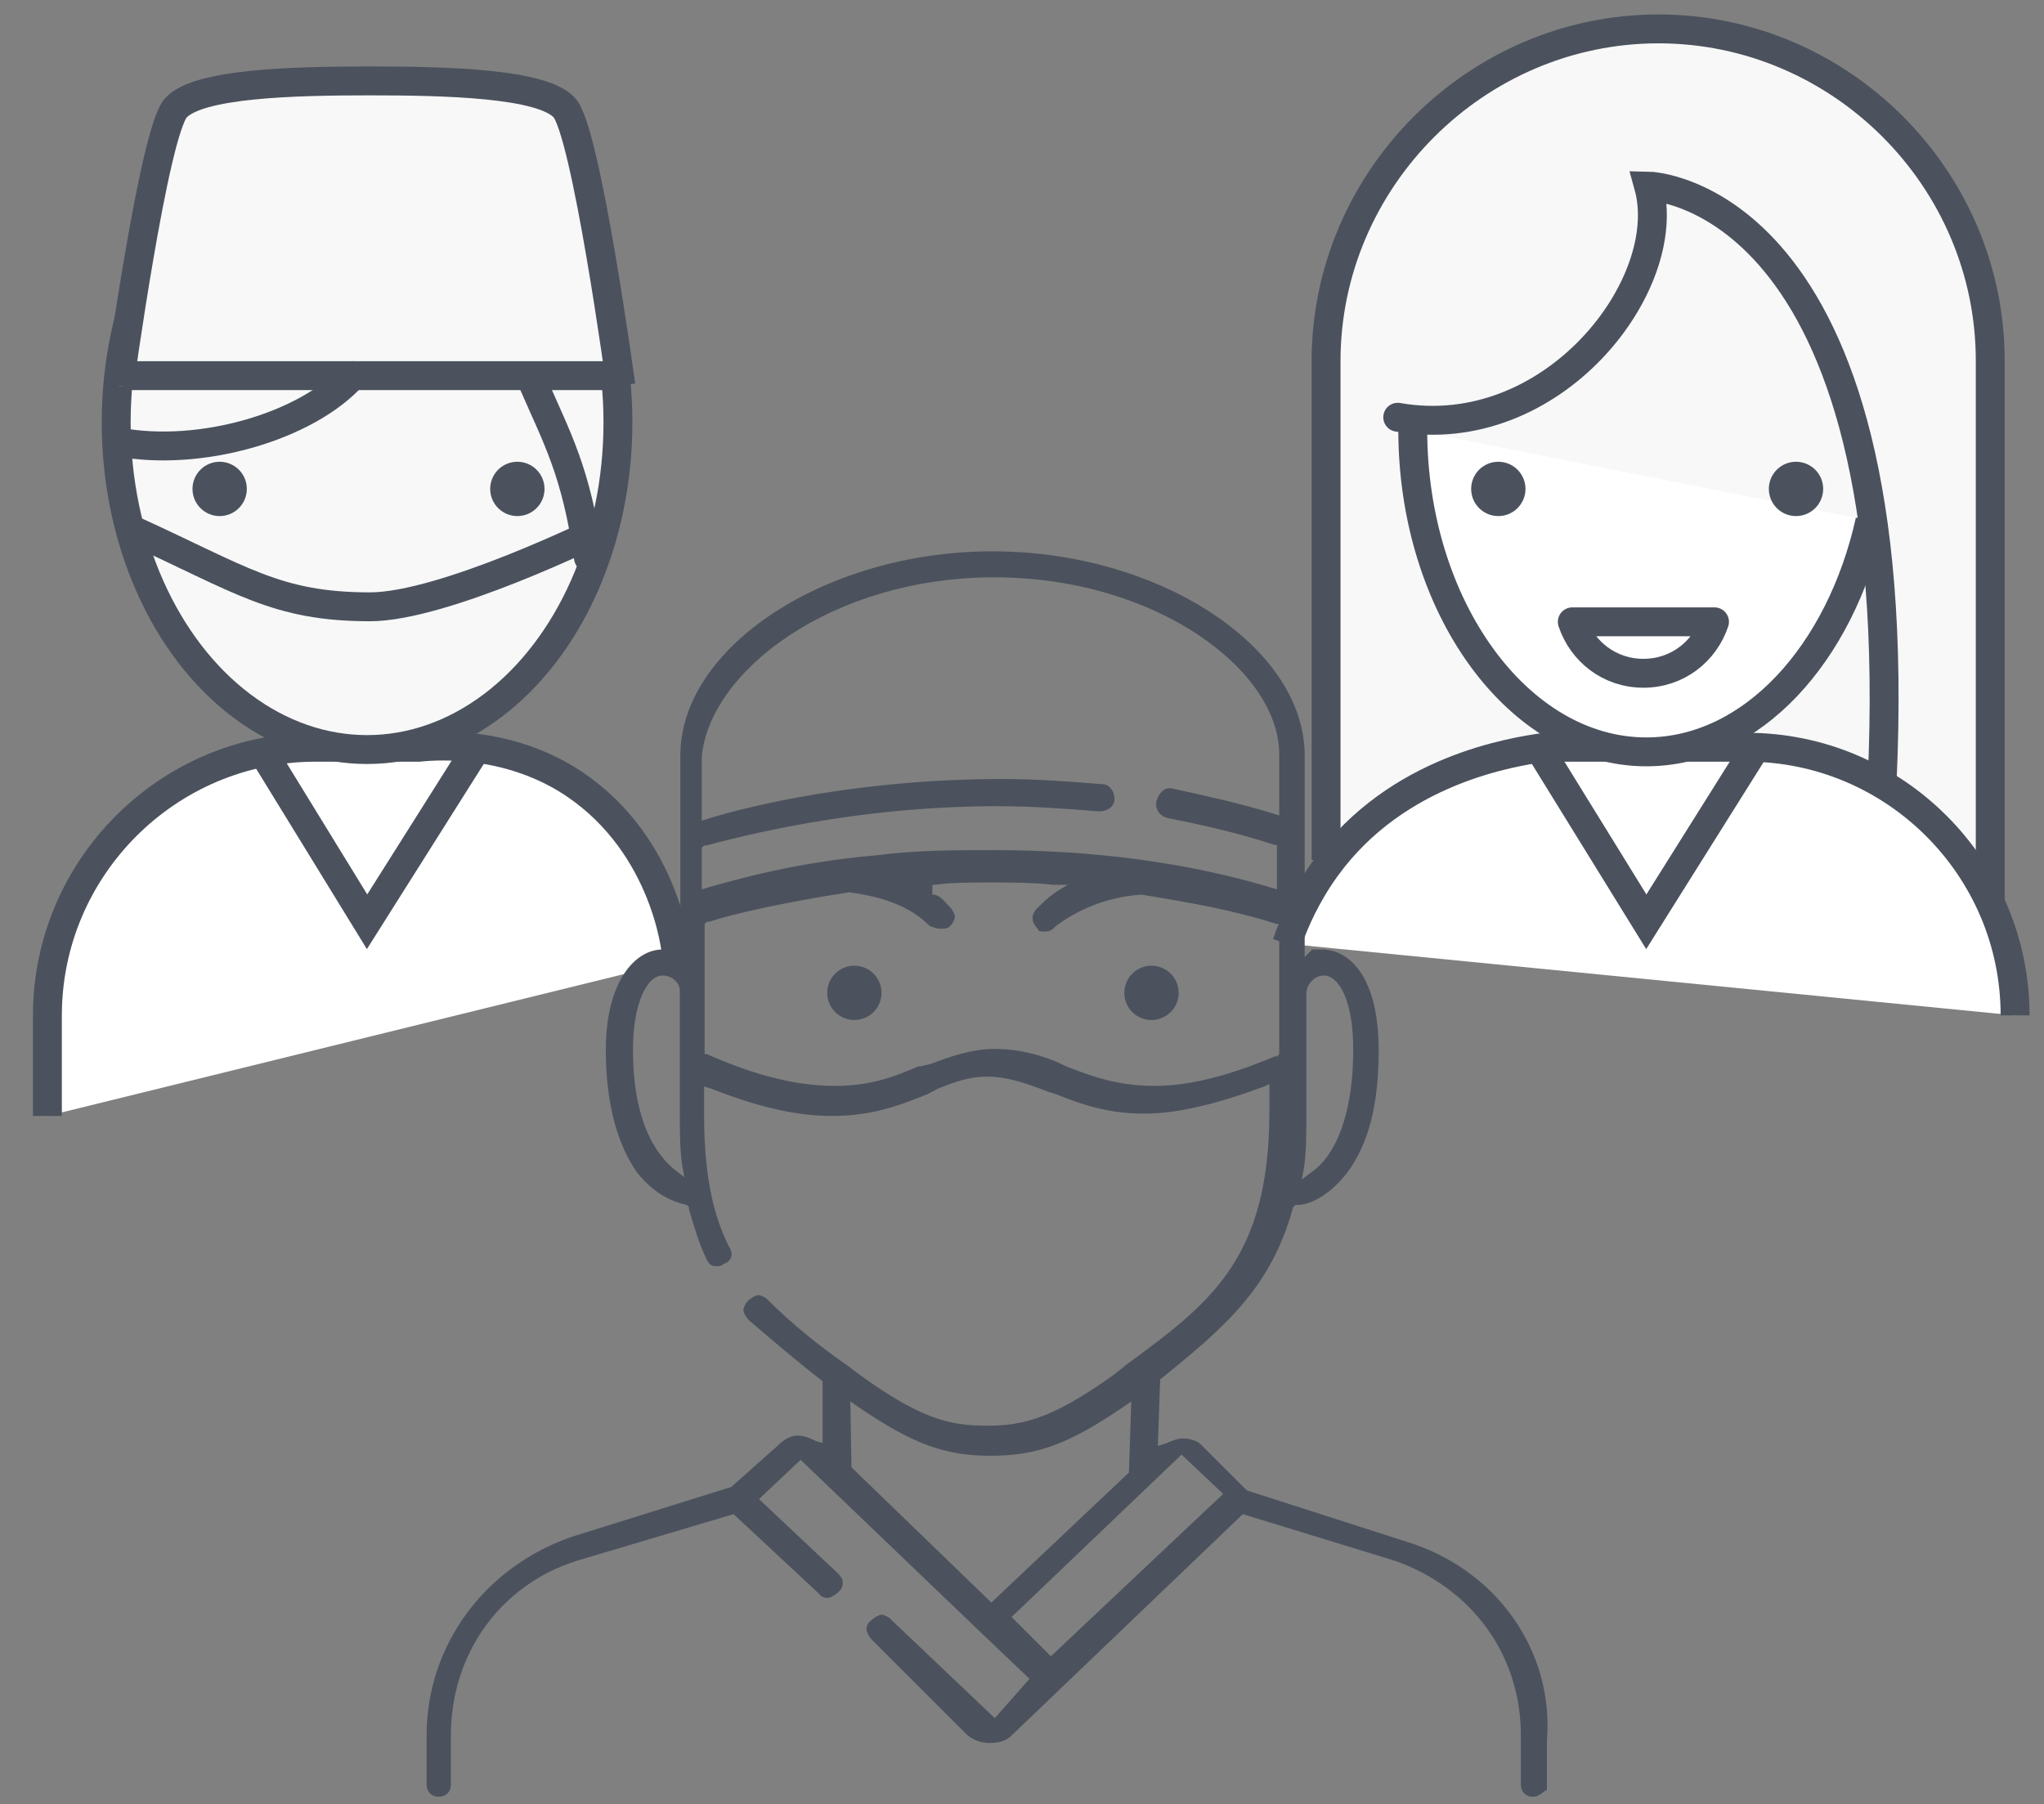
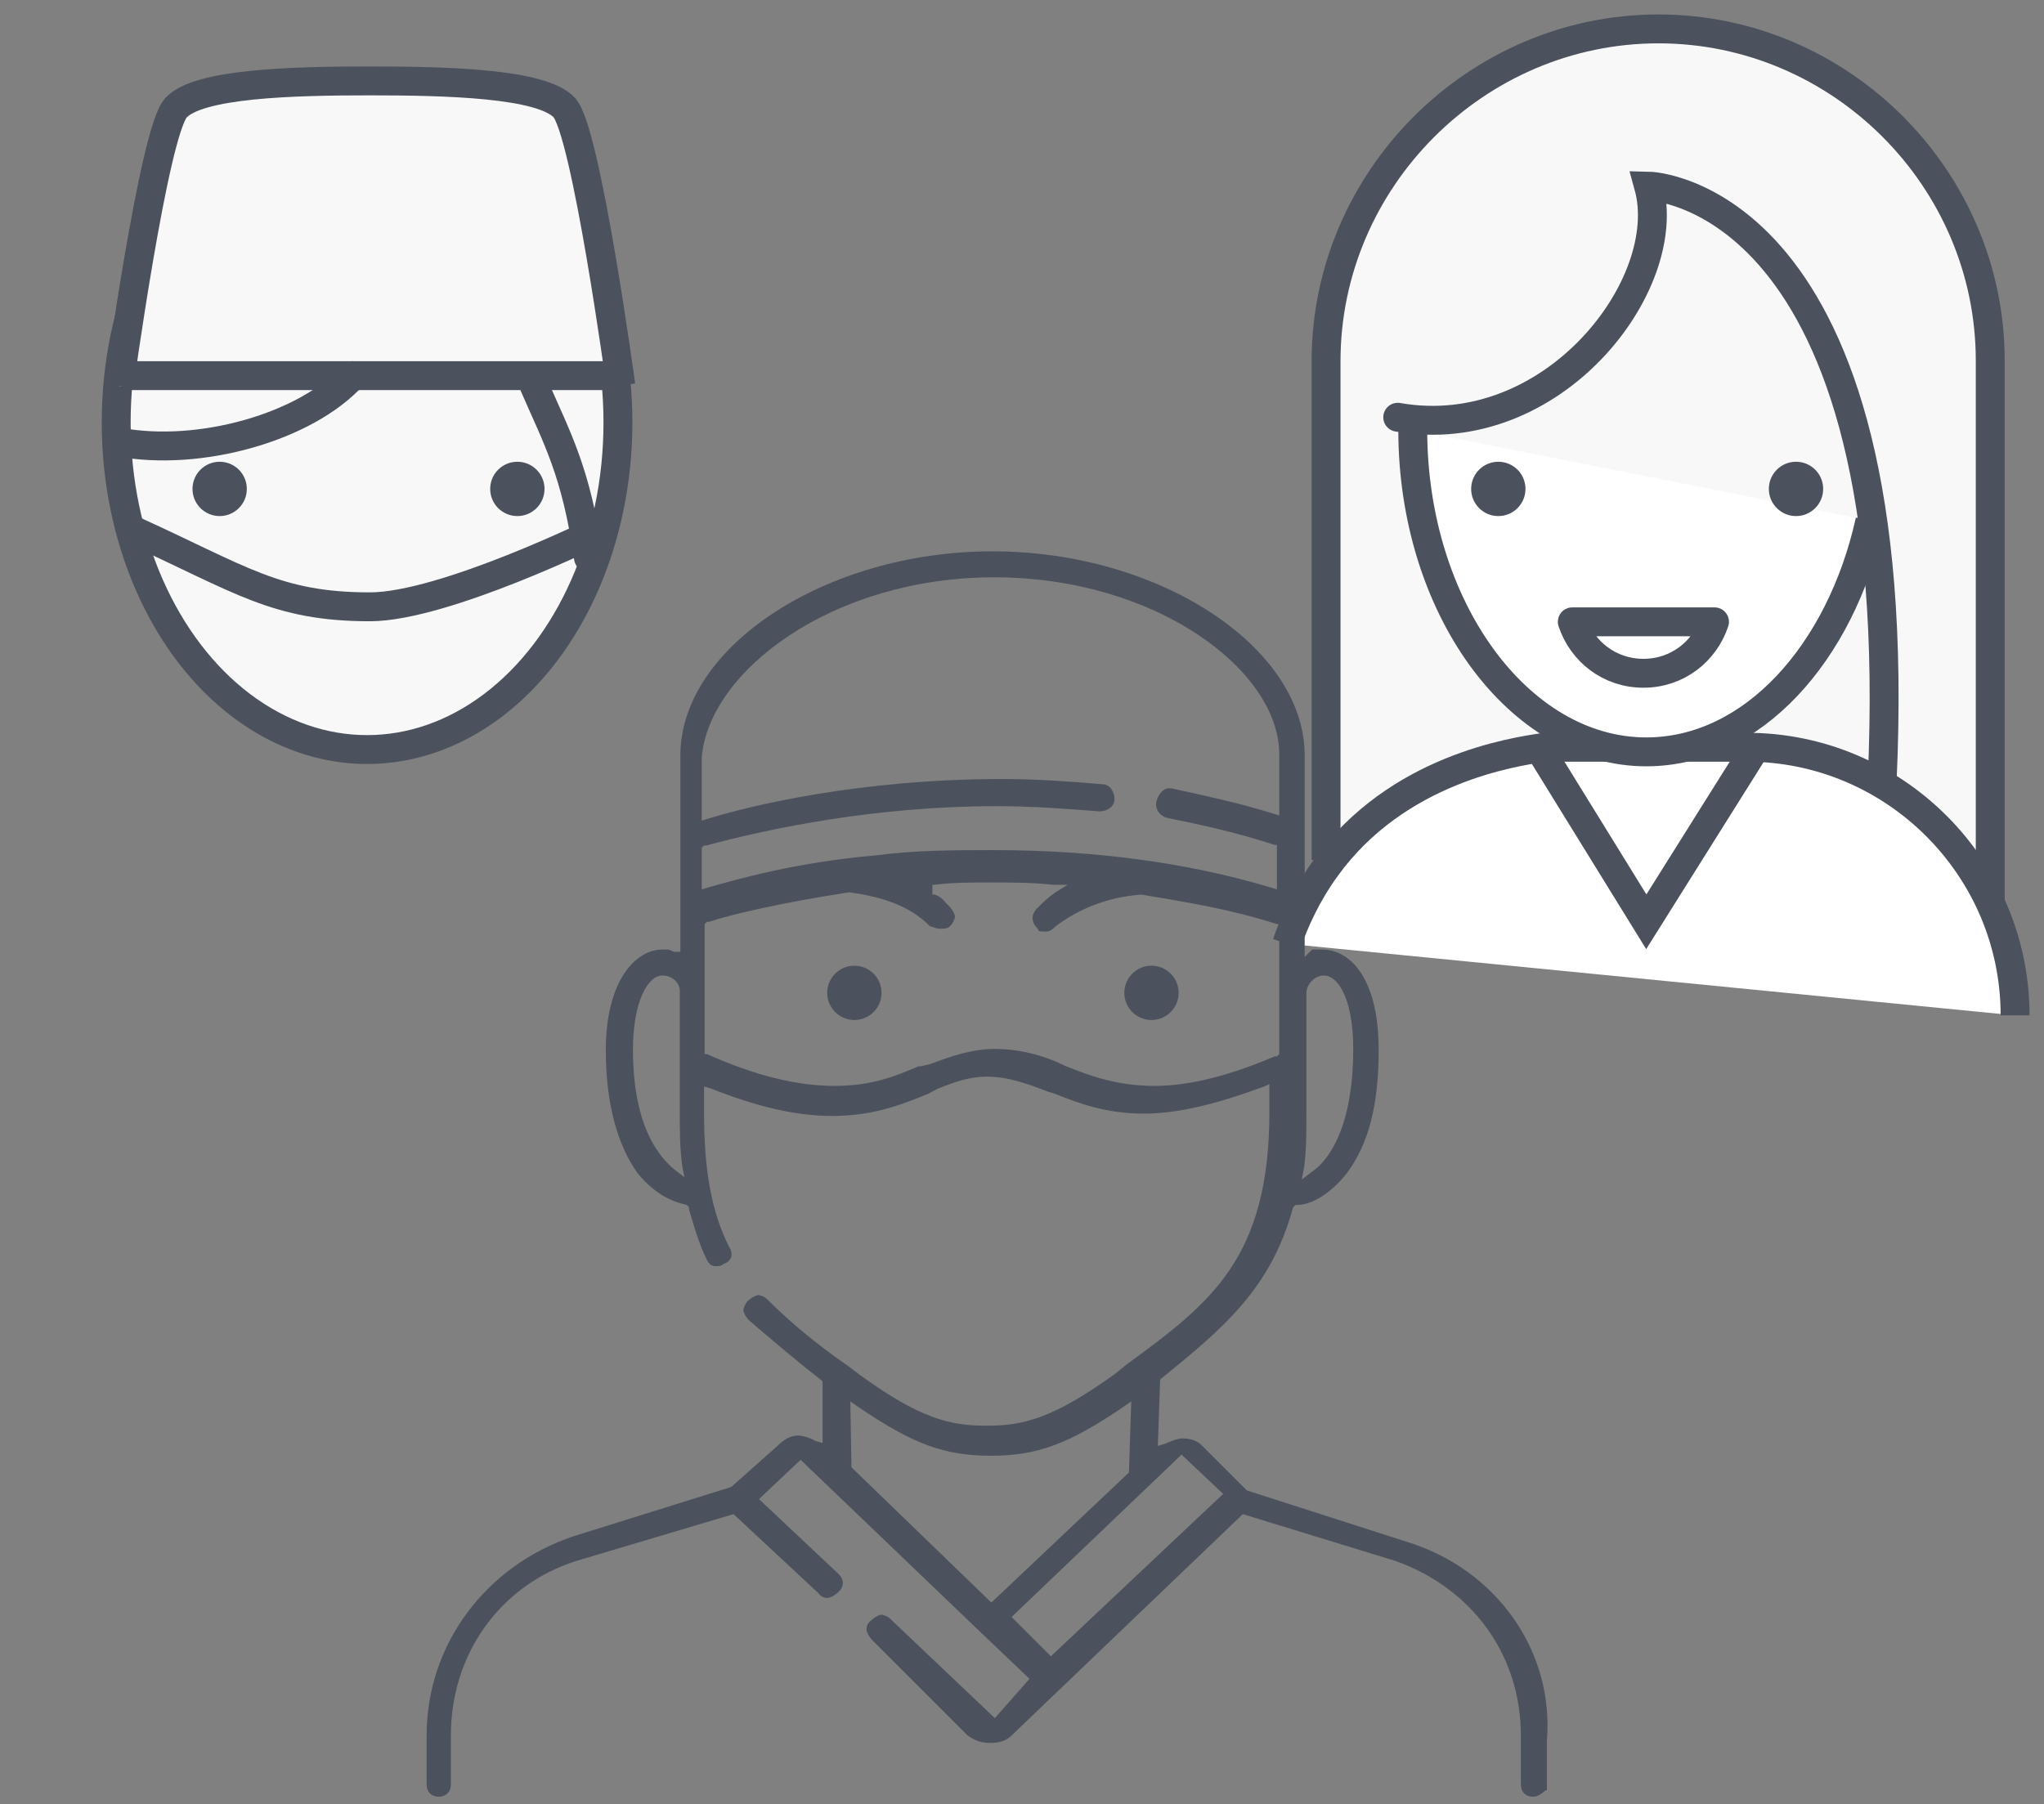
<svg xmlns="http://www.w3.org/2000/svg" version="1.1" x="0px" y="0px" width="353.6px" height="312.2px" viewBox="0 0 353.6 312.2" style="enable-background:new 0 0 353.6 312.2;" xml:space="preserve">
  <rect x="0" y="0" width="353.6" height="312.2" fill="#808080" stroke="none" />
  <style type="text/css">
	.st0{display:none;}
	.st1{display:inline;}
	.st2{fill:#4B525D;}
	.st3{fill:#F8F8F8;stroke:#4B525D;stroke-width:5;stroke-miterlimit:10;}
	.st4{fill:#FFFFFF;stroke:#4B525D;stroke-width:5;stroke-miterlimit:10;}
	.st5{fill:none;stroke:#4B525D;stroke-width:5;stroke-miterlimit:10;}
	.st6{fill:none;stroke:#4B525D;stroke-width:5;stroke-linecap:round;stroke-miterlimit:10;}
	.st7{fill:none;stroke:#4B525D;stroke-width:5;stroke-linecap:round;stroke-linejoin:round;stroke-miterlimit:10;}
</style>
  <g id="Stolica" class="st0">
    <g id="Layer_2_1_" class="st1">
      <g>
        <path class="st2" d="M97.5,309.9c-0.9,0-1.3,0-2.2-0.4c-1.3-0.4-2.6-1.7-3-3c-0.4-1.3-0.4-3,0-4.3c3.9-9.5,13-15.6,23.4-15.6     h61.5v-62.8h-0.9c-10.4-0.9-19.1-1.3-26-1.7c-7.8-0.4-14.7-3.5-20.8-7.8L55,157c-0.9-0.4-1.3-1.3-2.2-1.7     c-1.7-2.2-2.6-4.8-2.2-7.4c0.4-2.6,1.7-5.2,3.9-6.9c8.7-8.7,17.8-13,26-13c3,0,6.5,0.4,9.5,1.7c11.3,4.3,36.4,26.4,51.5,39.8     c3.5,3,6.1,5.2,7.8,6.9c1.7,1.7,4.3,2.6,6.5,2.6l34.6,2.6v-22.1h-39.8c-5.2,0-9.5-4.3-10-10c0-2.6,0.9-5.2,2.6-6.9     c1.7-1.7,4.3-3,6.9-3h81c2.6,0,5.2,1.3,7.4,3c1.7,1.7,3,4.3,3,6.9c0,5.2-4.3,10-10,10h-8.7v24.3h0.9c4.3,0.4,8.2,0.4,10.8,0.9     h0.4h0.4c13.9-10.8,36.8-33.8,36.8-67.1c0.4-22.5-9.1-44.2-25.6-59.3c-15.6-13.9-35.5-22.1-55.9-23h-2.2l5.6,10.4     c2.6,4.8,0.4,10.8-4.3,13.4c-1.3,0.9-3,1.3-4.8,1.3c-3.9,0-7.4-2.2-9.1-5.2l-19.5-37.7c-2.2-4.3-1.3-10,2.6-13     c1.7-1.3,4.3-2.2,6.5-2.2c0.9,0,2.2,0,3,0.4c2.6,0.9,4.8,2.6,6.1,5.2l3.9,7.8h0.4c2.6,0,4.8-0.4,7.4-0.4     c27.3,0,53.3,10,73.6,28.2c20.4,19.1,32,45.5,32,73.6c0,32.5-17.3,56.7-32,71.9l-1.3,1.3l1.3,0.9c0.9,0.4,1.7,1.3,3,1.7     c14.3,10,51.5,37.7,59.8,46.3c11.3,12.1,4.8,22.1-0.4,30.3c-0.9,1.3-1.7,2.6-2.2,3.9c-0.4,0.9-0.9,1.3-1.3,2.2     c-1.7,2.6-4.8,3.9-7.8,3.9c-2.2,0-4.3-0.9-6.1-2.2l-58.9-45c-3.9-3-8.2-4.3-13-4.8l-10.4-0.9v59.8h0.9c10.8,0,19.9,6.1,23.8,15.6     c0.4,0.9,0.4,1.3,0.4,2.2c0,3-2.6,5.6-5.6,5.6H97.5z M115.2,291.3c-7.8,0-15.2,4.8-18.2,11.7l-0.9,2.2h148.1l-0.9-1.7     c-3.5-7.4-10.4-11.7-18.2-11.7h-110V291.3z M181.9,286.5h36.8v-60.2h-0.9c-10.8-0.9-23-1.7-34.6-2.2h-1.3V286.5z M60.7,143.2     c-0.4,0-0.4,0-0.9,0c-0.9,0-1.7,0.4-2.6,0.9l-0.9,0.9c-0.4,0.4-0.4,0.9-0.9,0.9c-0.9,2.6-0.4,5.2,1.7,6.9l74.5,56.7     c5.2,3.9,11.7,6.5,18.2,6.9c20.8,1.7,67.1,4.8,82.3,5.6h1.3c5.6,0.4,10.8,2.6,15.6,5.6l58,44.6c0.4,0,0.4,0.4,0.9,0.4     c0.9,0.4,1.7,0.4,2.6,0.4c2.2,0,3.9-1.3,4.8-3l0.4-0.4c0.4-0.9,0.4-1.7,0.4-2.6c0-1.3-0.9-2.6-2.2-3.5l-58.5-43.7     c-5.6-4.3-12.6-6.9-19.5-7.4l-85.8-5.6c-4.3-0.4-8.2-1.7-11.3-4.3l-74.9-58C63.3,143.6,62,143.2,60.7,143.2z M80.6,132.8     c-4.8,0-9.5,1.7-14.7,4.8l-1.7,1.3l1.7,0.9c0.4,0.4,0.9,0.4,1.3,0.9l74.9,58c2.6,2.2,5.6,3,8.7,3.5l85.8,5.6     c8.2,0.4,15.6,3.5,22.1,8.2l58.5,45c0.9,0.4,1.3,1.3,1.7,1.7l1.3,1.7l0.9-1.7c3.9-6.9,5.2-13-1.7-20.4     c-6.9-7.8-42-34.2-58.5-45.5c-8.7-6.1-13.9-6.9-24.7-7.4c-19.9-1.3-79.7-5.2-80.1-5.2c-3.5,0-6.9-1.7-9.5-3.9     c-1.7-1.7-4.8-3.9-7.8-6.9c-13.9-12.1-39.4-34.6-50.2-39C85.8,133.2,83.2,132.8,80.6,132.8z M186.7,20.2c-1.3,0-2.2,0-3.5,0h-2.2     l5.2,10h0.4c23.8,0,46.3,8.7,63.7,24.3c17.8,16,27.7,39,27.3,62.8c0,30.3-17.8,52.4-32.5,65.8l-2.2,1.7l2.6,0.4     c2.6,0.4,5.6,1.3,8.2,2.2h0.4l0.9-0.4c15.2-14.7,32.5-38.5,32.5-70.2c0.4-26.4-10.8-52-30.3-70.2     C237.8,29.7,212.7,20.2,186.7,20.2z M195.4,181.7l23.4,1.7v-23.8h-23.4V181.7z M150.8,144.5c-2.6,0-4.8,2.2-5.2,5.2     c0,3,2.2,5.2,5.2,5.2h81c1.7,0,3-0.4,3.9-1.7c0.9-0.9,1.3-2.2,1.3-3.9c0-2.6-2.2-5.2-5.2-5.2L150.8,144.5L150.8,144.5z      M165.5,7.2c-1.3,0-2.6,0.4-3.5,1.3c-2.2,1.7-2.6,4.8-1.3,6.9l19.5,37.2c0.4,0.9,1.3,1.7,2.2,2.2c0.9,0.4,1.7,0.4,2.2,0.4     c2.2,0,3.9-1.3,4.8-3c0.9-1.7,0.9-3.5,0-4.8L169.8,9.8c-0.9-1.3-1.7-2.2-3-2.6C166.8,7.2,166.3,7.2,165.5,7.2z" />
      </g>
      <g>
        <path class="st2" d="M49.8,130.2c-3.9,0-7.4-2.2-9.1-5.2L21.3,87.7c-2.2-4.3-1.3-10,2.6-13c0.4-0.4,1.3-0.9,2.2-1.3     c3.5-2.2,7.8-3.5,12.1-3.5C48.5,70,58.1,76,65,86.9c4.8,6.9,6.1,15.6,4.3,23.4c-2.2,7.4-6.9,13.9-13.9,17.8     c-1.3,0.9-2.6,1.3-3.9,1.7C51.1,130.2,50.3,130.2,49.8,130.2z M29.9,76.9c-1.3,0-2.6,0.4-3.5,1.3c-2.2,1.7-2.6,4.8-1.3,6.9     l19.5,37.2c0.9,1.7,2.6,3,4.8,3c0.9,0,1.7,0,2.6-0.4c1.3-0.9,2.2-1.7,2.6-3c0.4-1.3,0.4-3-0.4-3.9L34.7,80.4     c-0.9-1.3-1.7-2.2-3-2.6C31.2,76.9,30.8,76.9,29.9,76.9L29.9,76.9z M39,77.3l0.4,0.4l19.5,37.7c0,0.4,0.4,0.4,0.4,0.9l0.9,2.2     l1.3-2.2c1.3-2.2,2.6-4.8,3.5-6.9c1.7-6.9,0.4-13.9-3.9-19.5c-6.9-11.3-15.2-14.3-21.2-14.7l-2.6-0.4L39,77.3z" />
      </g>
    </g>
  </g>
  <g id="Prase" class="st0">
    <g class="st1">
      <g>
        <g>
          <g>
            <g>
-               <path class="st2" d="M261.4,182.4c-7.2,0-13-5.8-13-13c0-1.4,1.2-2.6,2.6-2.6c1.4,0,2.6,1.2,2.6,2.6c0,4.3,3.5,7.8,7.8,7.8        c4.3,0,7.8-3.5,7.8-7.8c0-1.4,1.2-2.6,2.6-2.6s2.6,1.2,2.6,2.6C274.4,176.6,268.6,182.4,261.4,182.4z" />
-             </g>
+               </g>
          </g>
        </g>
        <g>
          <g>
            <g>
              <path class="st2" d="M211.1,308.1c-4.4,0-8.2-3.2-9.1-7.5l-3.7-19.5l-1.9,0.3c-9.1,1.3-18.4,1.9-27.8,1.9        c-6.8,0-13.5-0.3-20.1-1l-1.8-0.2l-3.5,18.5c-0.8,4.3-4.6,7.5-9.1,7.5h-21.6c-4.4,0-8.2-3.2-9.1-7.5l-6.4-33.3l-0.8-0.5        c-14.8-8-26.4-18.7-34.4-31.8c-8.8-14.1-13.2-30.8-13.2-49.5c0-2.4,0.1-4.9,0.2-7.4l0.1-0.9l-0.6-0.1l1-0.9l-2.3-0.2        c-0.8-0.1-1.6-0.2-2.5-0.3l-1.4-0.2l-0.6,1.3c-0.8,1.7-1.8,3.4-3.1,5c-8,10.1-16.3,12.2-21.8,12.2c-0.3,0-0.6,0-0.9,0        c-1.5-0.1-2.7-1.3-2.7-2.8c0-1.5,1.2-2.8,2.8-2.8c5.1-0.2,12.4-2,18.6-9.8c0.4-0.4,0.7-0.9,1-1.4l1.6-2.4l-2.9-0.6        c-9.2-2-14.7-5-16.7-9.1c-1.1-2.3-1.7-6.1,2.1-11.1c2.3-3,5.3-4.6,8.7-4.6c0.5,0,0.9,0,1.4,0.1c5.1,0.7,9.9,5,12.3,10.9        c1.1,2.7,1.6,5.5,1.5,8.3l0,1.9l1.8,0.2c0.4,0,0.7,0.1,1.1,0.1l2.2,0.2l0.3-1.9c4-27.6,19-49.6,43.3-63.7        c0.4-0.2,0.8-0.3,1.3-0.3c0.9,0,1.8,0.5,2.2,1.3c0.7,1.2,0.3,2.8-0.9,3.5c-13.2,7.6-23.5,17.7-30.5,29.8        c-7.5,13-11.3,28.4-11.3,45.8c0,34.5,15.8,61.2,45.7,77.1c1.4,0.7,2.4,2.1,2.7,3.6l6.4,33.3c0.4,1.9,2,3.3,4,3.3h21.6        c1.9,0,3.6-1.4,4-3.3l3.5-18.5c0.5-2.5,2.6-4.2,5.1-4.2c0.2,0,0.4,0,0.6,0c6.9,0.8,14,1.2,21.2,1.2c9.7,0,19.4-0.7,28.8-2.1        c0.3,0,0.5-0.1,0.8-0.1c2.5,0,4.6,1.8,5.1,4.2l3.7,19.5c0.4,1.9,2,3.3,4,3.3h21.6c1.9,0,3.6-1.4,4-3.3l6.7-35.2        c0.3-1.6,1.3-2.9,2.7-3.7c17.5-9.1,30.6-21,38.9-35.5c1.5-2.7,3.9-4.6,6.8-5.5l20.8-6.7c4.2-1.3,7-5.2,7-9.7v-21.4        c0-4.4-2.8-8.3-7-9.7l-12.9-4.1c-3.9-1.2-6.9-4.3-8.1-8.2c-2.5-7.9-6.2-15.3-11.1-22c-1.2-1.6-2.5-3.3-3.8-4.9l-2.2-2.6        l-1.2,3.2c-2.7,7.3-6,12.1-9.9,14.2c-3.6,2-8.4,3.1-13.6,3.1c-7.8,0-15.4-2.4-21.4-6.8c-5.4-4-9.3-9.4-11.4-16.1        c-2.4-7.6-2.5-16.6-0.4-26.8c0-0.2,0.1-0.3,0.1-0.5l0.5-1.9l-1.9-0.6c-1.8-0.4-3.4-0.8-5-1.2c-1.2-0.3-2.5-0.5-3.8-0.8        l-1.3-0.3l-0.7,1.1c-2.3,3.4-4.9,6.6-7.7,9.5c-3.2,3.2-6.8,6.1-10.7,8.5l0.4,0.9l-0.3-0.3l-0.4,2.8l0.9,0.2        c2.8,0.7,5.7,1.6,8.3,2.5c1.3,0.5,2.1,1.9,1.6,3.3c-0.4,1.1-1.3,1.8-2.4,1.8c-0.3,0-0.6,0-0.8-0.1        c-12.6-4.2-25.9-6.4-39.4-6.4s-26.7,2.1-39.4,6.4c-0.3,0.1-0.5,0.1-0.8,0.1c-1.1,0-2.1-0.7-2.4-1.8c-0.5-1.3,0.3-2.8,1.6-3.3        c2.7-0.9,5.5-1.7,8.3-2.5l4.5-1.2l-3.9-2.5c-3.8-2.4-7.4-5.3-10.7-8.5C99.7,95.6,93.4,80.4,93.4,64.2        c0-16.2,6.3-31.4,17.7-42.8C122.5,10,137.7,3.7,153.9,3.7c16.2,0,31.4,6.3,42.8,17.7c4.6,4.6,8.4,9.8,11.3,15.6        c0.3,0.6,0.4,1.3,0.1,2c-0.2,0.7-0.7,1.2-1.3,1.5c-0.4,0.2-0.8,0.3-1.2,0.3c-1,0-1.9-0.5-2.3-1.4c-2.6-5.3-6.1-10-10.3-14.2        c-10.5-10.5-24.4-16.2-39.1-16.2s-28.7,5.8-39.1,16.2c-10.5,10.5-16.2,24.4-16.2,39.1s5.8,28.7,16.2,39.1        c5.7,5.7,12.4,10,20,12.8l0.5,0.2l0.5-0.1c6-0.8,12.1-1.3,18.2-1.3s12.2,0.4,18.2,1.3l0.5,0.1l0.5-0.2        c7.6-2.8,14.3-7.1,20-12.8c9.8-9.8,15.5-22.8,16.2-36.6c0.1-1.4,1.2-2.5,2.6-2.5l0.2,0c0.7,0,1.3,0.3,1.8,0.8        c0.5,0.5,0.7,1.2,0.7,1.9c-0.3,7.8-2.2,15.3-5.4,22.5l-1,2.3c0,0,3.3,0.7,3.5,0.7c2.8,0.6,5.6,1.3,8.3,2l0.9,0.3l0.8-0.6        c0.7-0.6,1.5-1,2.3-1.4c21.1-9.6,35.9-14.5,44.2-14.5c2.9,0,4.1,0.6,4.9,1c3.8,2,5.9,8.5,6.1,19.2c0.1,7.9-0.9,17.2-2.8,25.5        l-0.2,1.1l0.8,0.8c2.9,3,5.6,6.2,8,9.4c5.2,7.2,9.2,15.1,11.9,23.5c0.7,2.3,2.5,4.1,4.8,4.8l12.9,4.1        c6.4,2,10.6,7.9,10.6,14.6v21.4c0,6.7-4.3,12.5-10.6,14.6l-20.8,6.7c-1.6,0.5-3,1.7-3.9,3.2c-8.7,15.1-22.2,27.5-40.2,37        l-0.9,0.4l-6.7,35.2c-0.8,4.3-4.6,7.5-9.1,7.5H211.1z M29.3,154.6c-1.7,0-3.2,0.9-4.5,2.6c-1.8,2.3-2.3,4.2-1.6,5.7        c1.3,2.7,5.9,4.9,13.7,6.5l2.6,0.5l-0.2-2.6c-0.1-2.1-0.7-3.9-1.1-4.9c-1.9-4.8-5.6-7.4-8.2-7.7        C29.8,154.6,29.5,154.6,29.3,154.6z M267.8,83.2c-5.4,0-19.2,3.7-41.9,14.1c-2.2,1-3.8,3-4.3,5.2c-3.6,17.3-0.3,30.3,9.8,37.7        c5.1,3.7,11.6,5.8,18.3,5.8c4.3,0,8.4-0.9,11.1-2.4c5.4-3.1,10.4-16,12.2-32.2c1.7-14.5,0.1-24.9-2.2-27.3l-0.3-0.3l-0.4-0.2        C269.5,83.4,268.8,83.2,267.8,83.2z" />
            </g>
          </g>
        </g>
      </g>
    </g>
  </g>
  <g id="Tim">
    <g id="Layer_1_2_">
      <g id="Layer_2">
		</g>
      <g id="Layer_1_1_">
        <path class="st3" d="M229.4,148.8V62.5C229.4,31,255.4,5,286.9,5l0,0c31.5,0,57.4,25.9,57.4,57.4v98.7" />
-         <path class="st4" d="M8.2,193.1v-17.4c0-25.5,20.8-46.4,46.4-46.4h17.9c3.8-0.4,14.9-0.9,25.5,5.5c16.6,10.2,19.1,28.9,19.1,31.5     " />
        <ellipse class="st3" cx="63.5" cy="73.1" rx="43.4" ry="56.6" />
-         <polyline class="st5" points="81.8,130.5 63.5,159.5 45.7,130.5    " />
        <g>
          <circle class="st2" cx="38" cy="84.6" r="4.7" />
          <circle class="st2" cx="89.5" cy="84.6" r="4.7" />
        </g>
        <path class="st5" d="M23.1,91.8C41.8,100.3,47.8,105,64,105c12.8,0,39.6-13.2,39.6-13.2" />
        <path class="st3" d="M107.4,66.7c0,0-6-44.2-9.8-48.1C93.7,14.4,77.2,14,64,14s-29.8,0.4-33.6,4.7s-9.8,48.1-9.8,48.1" />
        <line class="st5" x1="22.7" y1="65" x2="107.8" y2="65" />
        <path class="st4" d="M222.6,163.3c1.3-3.8,3.4-8.5,6.8-13.2c12.3-17,32.3-20,37.9-20.8h34.9c25.5,0,46.4,20.8,46.4,46.4" />
        <path class="st4" d="M323.5,90.1c-5.1,23-20.4,40-38.7,40c-22.1,0-40.4-25.1-40.4-55.7" />
        <polyline class="st5" points="303,130.5 284.8,159.5 266.9,130.5    " />
        <g>
          <circle class="st2" cx="259.2" cy="84.6" r="4.7" />
          <circle class="st2" cx="310.7" cy="84.6" r="4.7" />
        </g>
        <path class="st6" d="M241.8,72.2c26.8,4.7,48.1-23,43.4-40c0,0,45.1,0.9,40.4,102.9" />
        <path class="st6" d="M101.8,96.5c-2.1-14.9-5.5-20.8-9.4-29.8" />
        <path class="st6" d="M20.6,76.5c14,2.6,32.3-2.6,40.4-11.5" />
        <path class="st7" d="M272,107.6c1.7,5.1,6.4,8.9,12.3,8.9s10.6-3.8,12.3-8.9H272z" />
      </g>
      <g>
        <g>
          <g>
            <path class="st2" d="M265.2,310.9c-1.3,0-2.1-0.9-2.1-2.1v-8.5c0-14-8.5-25.5-21.7-30.2L215,262l-40,38.3       c-0.9,0.9-2.1,1.3-3.8,1.3c-1.3,0-2.6-0.4-3.8-1.3l-16.6-16.6c-0.4-0.4-0.9-1.3-0.9-1.7c0-0.9,0.4-1.3,0.9-1.7       c0.4-0.4,1.3-0.9,1.7-0.9s1.3,0.4,1.7,0.9l17.9,17l6-6.8l-8.5-8.1l-31.1-29.8l-7.2,6.8l13.6,12.8c0.4,0.4,0.9,0.9,0.9,1.7       s-0.4,1.3-0.9,1.7c-0.4,0.4-1.3,0.9-1.7,0.9c-0.9,0-1.3-0.4-1.7-0.9L126.9,262l-27.2,8.1C86.5,274.3,78,286.2,78,300.3v8.5       c0,1.3-0.9,2.1-2.1,2.1c-1.3,0-2.1-0.9-2.1-2.1v-8.5c0-15.7,10.2-29.4,25.5-34.5l27.2-8.5l8.1-7.2c0.9-0.9,2.1-1.7,3.4-1.7       c0.9,0,2.1,0.4,3,0.9l1.3,0.4V239c-5.5-4.3-9.4-7.7-12.8-10.6c-0.4-0.4-0.9-1.3-0.9-1.7s0.4-1.3,0.9-1.7       c0.4-0.4,1.3-0.9,1.7-0.9c0.4,0,1.3,0.4,1.7,0.9c3.8,3.8,8.5,7.7,14,11.5l1.7,1.3c10.6,7.7,15.7,8.9,22.1,8.9       c6.4,0,11.5-1.3,22.1-8.9l2.1-1.7c14.5-10.6,24.7-18.3,24.7-43.8v-4.7l-0.9,0.4c-8.1,3-14.9,4.7-20.8,4.7       c-6.4,0-11.1-1.7-15.3-3.4l-1.3-0.4c-3.4-1.3-6.8-2.6-10.6-2.6c-3,0-5.5,0.9-8.5,2.1l-1.7,0.9c-5.1,2.1-9.8,3.8-16.6,3.8       c-6.4,0-13.2-1.7-20.8-4.7l-1.3-0.4v4.7c0,9.8,1.3,17,4.3,23c0.9,1.3,0.4,2.6-0.9,3c-0.4,0.4-0.9,0.4-1.3,0.4       c-0.9,0-1.3-0.4-1.7-1.3c-1.3-2.6-2.1-5.5-3-8.5v-0.4l-0.4-0.4c-1.7-0.4-5.1-1.3-8.5-5.5c-3.4-4.7-5.5-11.9-5.5-21.3       c0-11.9,5.1-17.4,9.8-17.4c0.4,0,0.4,0,0.9,0c0.4,0,0.9,0.4,1.3,0.4h0.9v-34c0-18.7,25.1-35.3,54-35.3s54,16.6,54,35.3v34.9       l1.3-1.3c0,0,0.9,0,1.7,0c4.7,0,9.8,4.7,9.8,17.4c0,9.4-1.7,16.2-5.5,21.3c-3.4,4.3-6.8,5.5-8.5,5.5h-0.4l-0.4,0.4       c-3.8,14-11.9,20.8-23,29.8l-0.4,11.5l1.3-0.4c0.9-0.4,2.1-0.9,3-0.9c1.3,0,2.6,0.4,3.4,1.3l7.7,7.7l27.7,8.9       c15.3,4.7,25.5,18.7,24.2,34.5v8.5C267.3,309.6,266.5,310.9,265.2,310.9z M175,279.8l6.8,6.8l29.8-28.1l-7.2-6.8L175,279.8z        M147.3,253.9l24.2,23.4l23.8-22.5l0.4-12.3l-1.3,0.9c-9.4,6.4-14.9,8.5-23,8.5s-13.6-2.1-23-8.5l-1.3-0.9L147.3,253.9z        M229,168.8c-1.7,0-3,1.7-3,3v20.8c0,3.4,0,6.4-0.4,9.4l-0.4,2.1l1.7-1.3c2.6-1.7,7.2-7.2,7.2-21.3       C234.1,173.1,231.6,168.8,229,168.8z M114.6,168.8c-2.6,0-5.1,4.7-5.1,12.8c0,13.6,4.7,18.7,7.2,20.8l1.7,1.3l-0.4-2.1       c-0.4-3-0.4-6-0.4-9.4v-20.8C117.6,170.1,116.3,168.8,114.6,168.8z M146.9,154.4c-11.1,1.7-20.4,3.8-24.2,5.1h-0.4l-0.4,0.4       v22.5h0.4c8.5,3.8,15.7,5.5,22.1,5.5s10.6-1.7,14.5-3.4h0.4l1.7-0.4c3.4-1.3,7.2-2.6,11.1-2.6c3.8,0,8.1,0.9,12.3,3       c4.3,1.7,8.9,3.4,15.3,3.4c6,0,12.8-1.7,20.8-5.1h0.4l0.4-0.4v-22.5h-0.4c-8.1-2.6-15.7-3.8-23.4-5.1c-6,0.4-11.1,2.6-14.9,5.5       c-0.4,0.4-0.9,0.9-1.7,0.9s-1.3,0-1.3-0.4c-1.3-1.3-1.3-2.6,0-3.8c0.9-0.9,1.7-1.7,3-2.6l2.1-1.3h-2.6       c-3.4-0.4-7.2-0.4-10.6-0.4c-3.4,0-6.8,0-9.8,0.4h-0.4v1.7h0.4c1.3,0.4,1.7,1.3,2.6,2.1c0.4,0.4,0.9,1.3,0.9,1.7       c0,0.4-0.4,1.3-0.9,1.7c-0.4,0.4-0.9,0.4-1.7,0.4s-1.3-0.4-1.7-0.4C157.6,156.9,152.9,155.2,146.9,154.4L146.9,154.4       L146.9,154.4z M172.4,139.5c-20.8,0-39.1,3.8-50.2,6.8h-0.4l-0.4,0.4v7.2l1.3-0.4c4.7-1.3,14.9-4.3,28.9-5.5       c6.8-0.9,13.6-0.9,20.4-0.9c17,0,33.2,2.1,47.6,6.4l1.3,0.4v-7.7h-0.4c-6.4-2.1-12.3-3.4-18.7-4.7c-1.3-0.4-2.1-1.7-1.7-3       s1.3-2.1,2.1-2.1h0.4c6,1.3,11.9,2.6,17.4,4.3l1.3,0.4v-10.6c0-14.5-21.3-30.6-49.3-30.6s-49.3,16.2-50.6,31.1V142l1.3-0.4       c6.8-2.1,25.9-6.8,50.6-6.8c6,0,11.5,0.4,17.4,0.9c1.3,0,2.1,1.3,2.1,2.6s-1.3,2.1-2.6,2.1       C183.9,139.9,178.4,139.5,172.4,139.5z" />
          </g>
        </g>
      </g>
      <g>
        <circle class="st2" cx="147.8" cy="171.8" r="4.7" />
        <circle class="st2" cx="199.2" cy="171.8" r="4.7" />
      </g>
    </g>
  </g>
  <g id="Italija" class="st0">
    <g transform="translate(-2248 -562)" class="st1">
      <g id="Icons">
-         <path class="st2" d="M2428.7,824.2c-6.1-6.4-10-0.6-11.6,4.5c0,4.5,0.9,17,8,17.2c10.4-1.4,12.1,5.1,19.5,9     c4.4,2.6,9.8,1.7,13.4,3.6c1.1,0.7,1.4,1.6,1.8,2.8c2.4,9.5,6.5,9.5,13.9,8.1c8.1,0.4,7.4-2.9,8-8.8c1.3-1.8,3.1-3.2,3.6-5.4     c1.2-5.6-5-8.3-4.1-12.6c0.7-5,4.7-6.6,5.8-10.2c0.4-1.3,0.3-2.2,0-3.6c-2.7-10.4-8.7-4.8-10.6-5.9c-7.4-4.9-7.5,2.1-13,3.1     c-4.6,1.5-9.3-3.1-13.8-0.1c-1.4,0.8-2.5,2.2-4.3,1.6C2439.5,824.1,2434.7,817.6,2428.7,824.2L2428.7,824.2z M2472.2,826.2     c3.6,2.3,5.2,2.2,8.6,1.2c1.3,0.1,2.1,4,0.4,5c-3.3,3.4-5.5,7.9-4.9,12.7c0.4,2.5,2.1,4.6,3.5,6.8c2.5,4.3-3.9,2.9-3.5,12.4     c-2.3-0.1-4.6,0.1-7,0.7c-5.6,1.1-3.3-8.7-8.8-11c-1.2-0.7-2.9-1.3-4.5-1.6c-11.9-1.1-12.5-5.7-19.7-10     c-10.8-6-12.3,5.7-14.1-13.3c0.5-0.8,1-1.8,1.7-2.7c9,8.5,7.1-2.7,12.3,0.5c7.5,5.7,8.8,7.9,16.8,2.9c2.5-0.3,4.6,1.1,7,1.4     C2464.6,831.8,2469.1,829.6,2472.2,826.2L2472.2,826.2z M2349,595.9c-1.2-3.9-1.6-4.9-3.2-7.2c-16.4-21.7-13.5-2.5-23.8,1.4     c-4.9,2.4-16.2-0.7-19.3,3.5c-2.9,7.9,8.3,13.4,0.6,21.7c-1.2,2-2.4,3.9-1.8,6.2c1.7,4.3,4.3,4.3,2.8,8.2     c-5.1,11.6-1.9,18,8.7,21.4c4.4,1.6,4.4,1.5,3.1,5.6c-0.3,2.6,3.3,3.4,5.2,3.5c7.5,0.5,10.5-10.9,14.6-16.4     c3.9-5.4,7.2-2.2,11-0.7c6.6,3.1,14.5,7,20,12.4c9.7,9.9,2.7,20.6,12.4,30.8c8.4,9.5,6.6,13.9,12.4,16.6     c6.1,2.8,10.1,7.6,15,12.6c12.2,12.2,18.6,27.3,25.6,24.7c7-3.7,6.7-2.9,12.8-0.5c9,3.1,17.9,22.5,25.2,19.2     c-0.8,14.2,13.2,8.5,15.8,11.8c21.8,21.3,13,33,12.5,36.4c-3.1,12.2-14.1,17.6-7.4,25c9.7,8.3,12.8-6.6,16-9.3     c7.6-9.3,17.9-17.8,19.6-30.4c0.4-8.6-10-11.7-11.9-16.8c-0.5-2.1,2-4.9,3.4-7.2c6-8.6,5.6-5.8,12.7-2.5c9,3.7,11.2-2.1,14.1,6.9     c3.2,6.7,7,10,11,2.7c3.8-5.2,1.9-9.3-0.2-13.9c-5.4-10.7-18.4-11.8-28.4-17.9c-9.2-6.1-19-11.2-29.7-18.6     c0.4-2.4,2.3-4.5,2.8-7.1c0.6-9.1-16.3-2.7-20.2-2.5c-4.2,0.1-8.9-4-11.5-6.1c-22.5-21.6-13.7-25.4-21.1-35.4     c-4.2-5.7-14.6-15.1-21.6-23.3c-11.9-13.1-4-12.4-2.2-23.2c-0.2-3.3-2.1-7.1-2.6-9.9c23.4-16.3,26.6-15.1,16.4-30.5     c13.7-8.3,8.5-10-2.8-13.1c-3.6-0.7-8.7-0.3-12.4-1.8c-9.8-4.5-3.3-12.3-18.5-8.3c-10.7,2.8-22.8,7-27.9,10.2     c-5.4,3.4-3.2,12.7-8.3,12.3C2349.6,578.4,2357.7,583.8,2349,595.9L2349,595.9z M2411.3,568.1c9.1,14.4,15.3,8,27.8,12.5     c-5.2,3.7-8.1,3.5-6.2,7.8c1.6,3.8,6,8.8,5.4,10.4c-5.6,7.8-22.8,13.6-21.9,18.5c0.2,3.3,1.8,5.8,2.6,9.6     c-0.7,5.5-5.5,10.1-3.8,15.6c4.4,11.9,21.5,24.9,27.9,33.4c5.1,5.6,3.8,16,9.5,22c24.7,33.6,31.7,19.3,42.8,20.1     c-2.7,5.9-4.5,8.9,1.4,12.4c4.4,2.9,12.8,8,16.7,10.4c21.2,13.7,21.6,11.2,30.8,16.1c4.9,2.4,12.2,11.1,7,16.6     c-1.9-2.5-2.3-5.6-4.2-8.2c-3.5-5-10.3-1.6-15.2-4.6c-7.8-5.1-11.4-4-16.4,2.8c-3.1,4.1-7.3,9.8-5.1,14.2     c3.7,7.9,14.3,9.6,10.6,17.6c-4.5,13.1-16.8,19.8-22.6,32.1c-1.9,3.6-4.1,1.3-4.3-0.4c0.2-2,1.8-4,3.1-5.9     c4.6-5.5,7.3-15.3,8.6-22.3c1-12-9.8-26.8-17.8-33c-3.8-2.6-11.8-0.5-12.6-3.7c-0.2-5.8,0.1-11-7-8c-2.9-1.9-5.2-4.4-7.6-7.2     c-5.6-6.9-10.7-11.7-19-13.9c-11.5-2.8-8.2,7.1-15.7-1.7c-8.6-11.7-15.9-20.5-25.7-29.1c-12.7-8.2-6.8-3.5-12.5-13.2     c-16.3-17.4-5.7-23.4-15.8-35.4c-4.8-5.6-12.6-10.1-19.7-13.6c-3.5-1.6-8.7-4.7-12.1-4.6c-10.5,0-13.4,19.2-18.7,19.4     c0.6-3.3-0.6-5.6-3.2-7.2c-2.7-1.6-5.9-2-8.4-3.6c-9.6-7.4,5.9-13.9-3.7-24.2c8-12.2,4.4-12.4,0.9-23.5     c16-1.4,18.4,1.1,27.5-12.5c10.4,9.2,7.8,10.9,10.3,15.7c6,7.4,12.2-7.8,13.4-11.8c20,11.7,17.2-8,20.7-9.4     C2387.7,573.8,2407.5,567.9,2411.3,568.1L2411.3,568.1z M2328.8,774.9c-1.8,3.6-6.1,10-4.5,14.7c1,3.1,5.2,11.2,6.5,12.1     c5,4.4,11.8,0.4,14.9-3.6c4-5.8,8.8,1.6,11.6-4.6c0.6-1.5,0.8-3.2,0.7-5.1c-2.3-13.1,1.8-11.2,3.1-19.6c0.4-3-1-5.2-0.8-8.3     c4-8,3.2-10.1-0.4-17c-2.6-3.7-1.9-7.1-3.7-9.6c-8.1-8.4-16.1,3.5-18,4.5c-8.7,5.6-7.6,2.8-10,1.2c-2-1.6-4.6-1.6-5.4,0.9     c-2.6,12.5,2.9,10,3.8,16c4.2,5.9,1.4,5.1,1.1,10C2327.8,771.7,2330.7,770.2,2328.8,774.9L2328.8,774.9L2328.8,774.9z      M2352.8,791.1c-10.7-2.7-9.4,6.5-16.8,7.4c-1.7-0.1-2.2-0.8-2.9-2.1c-1.2-3-3.4-5.8-3.9-8.3c0.2-8.4,9.1-12.9,3.7-20.9     c2.9-12-0.3-7.3-2.4-15.9c-1.8-2.6-3.4-2.7-3.2-5.8c7.6,5.8,20.3-9.7,21.2-9.1c5.1-1.7,4.2,2.9,5.2,5.5c1.1,3.4,4.1,6.5,4.4,10.4     c0,1-0.1,1.7-0.7,2.7c-4.3,6.7-0.5,9.6-1.3,14.1C2349.4,784.3,2353.5,780.9,2352.8,791.1L2352.8,791.1z" />
-       </g>
+         </g>
    </g>
  </g>
  <g id="Top_kvalitet" class="st0">
    <g class="st1">
      <path class="st2" d="M231.2,306c-4.6,0-8.7-2.3-11-6.2l-30.4-50.1l-1.6,0.7c-3.1,1.3-6.3,2-9.4,2c-3.1,0-6.3-0.7-9.3-2l-1.6-0.7    l-30.5,50.1c-2.4,4-6.4,6.2-11,6.2h-0.5c-4.7-0.2-8.8-2.8-11-7l-12.1-23.1l-26-0.1c-4.7,0-9-2.5-11.3-6.6c-2.3-4.1-2.2-9,0.3-13.1    L95,208l-2.9-8.8c-1.2-3.6-3.4-6.7-6.5-9l-15.1-11c-8.3-6.1-11.8-16.7-8.6-26.5l5.8-17.8c1.2-3.6,1.2-7.5,0-11.1l-5.8-17.8    c-3.2-9.8,0.3-20.4,8.6-26.5l15.1-11c3.1-2.2,5.3-5.3,6.5-9l5.8-17.8c3.2-9.8,12.2-16.4,22.5-16.4h18.7c3.8,0,7.4-1.2,10.5-3.4    l15.1-11c4.1-3,8.9-4.5,13.9-4.5c4.9,0,9.6,1.5,13.7,4.3L207.8,22c3.1,2.2,6.7,3.4,10.5,3.4H237c10.3,0,19.4,6.6,22.6,16.4    l5.8,17.8c1.2,3.6,3.4,6.7,6.5,9l15.1,11c8.3,6,11.8,16.7,8.6,26.5l-5.8,17.8c-1.2,3.6-1.2,7.4,0,11.1l5.8,17.8    c3.2,9.8-0.3,20.5-8.6,26.5l-15.1,11c-3.1,2.2-5.3,5.3-6.5,9l-2.8,8.8l29.3,48.2c2.4,4,2.5,8.9,0.2,13.1    c-2.3,4.1-6.5,6.6-11.3,6.6l-26,0.1L242.6,299c-2.2,4.2-6.3,6.8-11,6.9H231.2z M218.3,233.3c-3.8,0-7.4,1.2-10.5,3.4l-13.3,9.6    l30.5,50.3c2,3.3,5.2,3.4,6.2,3.5l0.1,0l0.1,0c2.6-0.1,4.9-1.6,6-3.9l12.9-24.6c0.5-1,1.4-1.5,2.5-1.5l27.8-0.1    c1.8,0,4.4-0.6,6.2-3.5l0.1-0.1c1.2-2.3,1.2-4.9-0.1-7.2l-26.6-43.8l-1.5,3.6c-3.8,8.7-12.3,14.4-21.7,14.4H218.3z M70.6,259.2    c-1.9,3.2-0.7,6.1-0.2,7.2l0.1,0.1c1.4,2.3,3.6,3.5,6.2,3.5l27.8,0.1c1.1,0,2.1,0.6,2.6,1.5l12.8,24.6c1.2,2.3,3.4,3.7,6.1,3.9    l0.1,0l0.1,0c2.8-0.2,4.8-1.3,6.1-3.5l30.6-50.3l-13.3-9.7c-3.1-2.2-6.7-3.4-10.5-3.4h-18.7c-9.4,0-18-5.6-21.7-14.4l-1.5-3.6    L70.6,259.2z M120.4,31.2c-7.8,0-14.6,5-17,12.4l-5.8,17.8c-1.6,4.8-4.5,8.9-8.6,11.9l-15.1,11c-6.3,4.6-8.9,12.6-6.5,20l5.8,17.8    c1.6,4.8,1.6,9.9,0,14.6l-5.8,17.8c-2.4,7.4,0.2,15.5,6.5,20l15.1,11c4.1,3,7.1,7.1,8.6,11.8l5.8,17.8c2.4,7.4,9.3,12.4,17,12.4    h18.7c5,0,9.8,1.6,13.9,4.5l15.1,11c3.1,2.2,6.7,3.4,10.5,3.4c3.8,0,7.4-1.2,10.5-3.4l15.1-11c4.1-3,8.9-4.5,13.9-4.5H237    c7.8,0,14.6-5,17-12.4l5.8-17.8c1.6-4.8,4.5-8.9,8.6-11.8l15.1-11c6.3-4.6,8.9-12.6,6.5-20l-5.8-17.8c-1.6-4.8-1.6-9.9,0-14.7    l5.8-17.8c2.4-7.4-0.2-15.5-6.5-20l-15.1-11c-4.1-3-7-7.1-8.6-11.8l-5.8-17.8c-2.4-7.4-9.3-12.4-17-12.4h-18.7    c-5,0-9.9-1.6-13.9-4.5l-15.1-11c-3.1-2.2-6.7-3.4-10.5-3.4c-3.8,0-7.4,1.2-10.5,3.4l-15.1,11c-4.1,3-8.9,4.5-13.9,4.5H120.4z     M178.7,222.8c-51.5,0-93.4-41.9-93.4-93.4c0-51.5,41.9-93.4,93.4-93.4c51.5,0,93.4,41.9,93.4,93.4    C272.1,180.9,230.2,222.8,178.7,222.8z M178.7,41.8c-48.3,0-87.6,39.3-87.6,87.6c0,48.3,39.3,87.6,87.6,87.6    c48.3,0,87.6-39.3,87.6-87.6C266.3,81.1,227,41.8,178.7,41.8z M206.5,183.8c-2.2,0-4.3-0.6-6.3-1.6l-21.5-11.5l-21.5,11.5    c-1.9,1-4.1,1.6-6.3,1.6c-2.8,0-5.5-0.9-7.8-2.6c-4.2-3-6.2-8-5.3-13.1l4.3-24l-17.6-16.9c-3.7-3.6-5-8.8-3.4-13.7    c1.6-4.9,5.7-8.3,10.8-9l24.1-3.3l10.6-21.9c2.2-4.6,6.8-7.5,11.9-7.5c5.1,0,9.6,2.8,11.9,7.3l10.7,22.1l24.1,3.3    c5.1,0.7,9.2,4.2,10.8,9c1.6,4.9,0.3,10.1-3.4,13.7l-17.6,16.9l4.3,24c0.9,5.1-1.1,10.1-5.3,13.1    C212,182.9,209.3,183.8,206.5,183.8z M178.7,77.6c-2.9,0-5.5,1.6-6.7,4.2l-11.3,23.3c-0.4,0.9-1.3,1.5-2.2,1.6l-25.7,3.5    c-2.9,0.4-5.2,2.3-6.1,5.1c-0.9,2.8-0.2,5.7,1.9,7.7l18.7,17.9c0.7,0.7,1,1.6,0.8,2.6l-4.6,25.5c-0.5,2.9,0.6,5.6,3,7.4    c1.3,1,2.8,1.5,4.4,1.5c1.2,0,2.4-0.3,3.6-0.9l22.8-12.2c0.4-0.2,0.9-0.4,1.4-0.4s0.9,0.1,1.4,0.3l22.9,12.3    c1.1,0.6,2.3,0.9,3.6,0.9c1.6,0,3.1-0.5,4.4-1.5c2.4-1.7,3.5-4.5,3-7.4l-4.6-25.5c-0.2-1,0.1-1.9,0.8-2.6l18.7-17.9    c2.1-2,2.8-4.9,1.9-7.7c-0.9-2.8-3.2-4.7-6.1-5.1l-25.7-3.5c-1-0.1-1.8-0.7-2.2-1.6l-11.3-23.3C184.2,79.2,181.7,77.6,178.7,77.6    L178.7,77.6z" />
    </g>
  </g>
</svg>